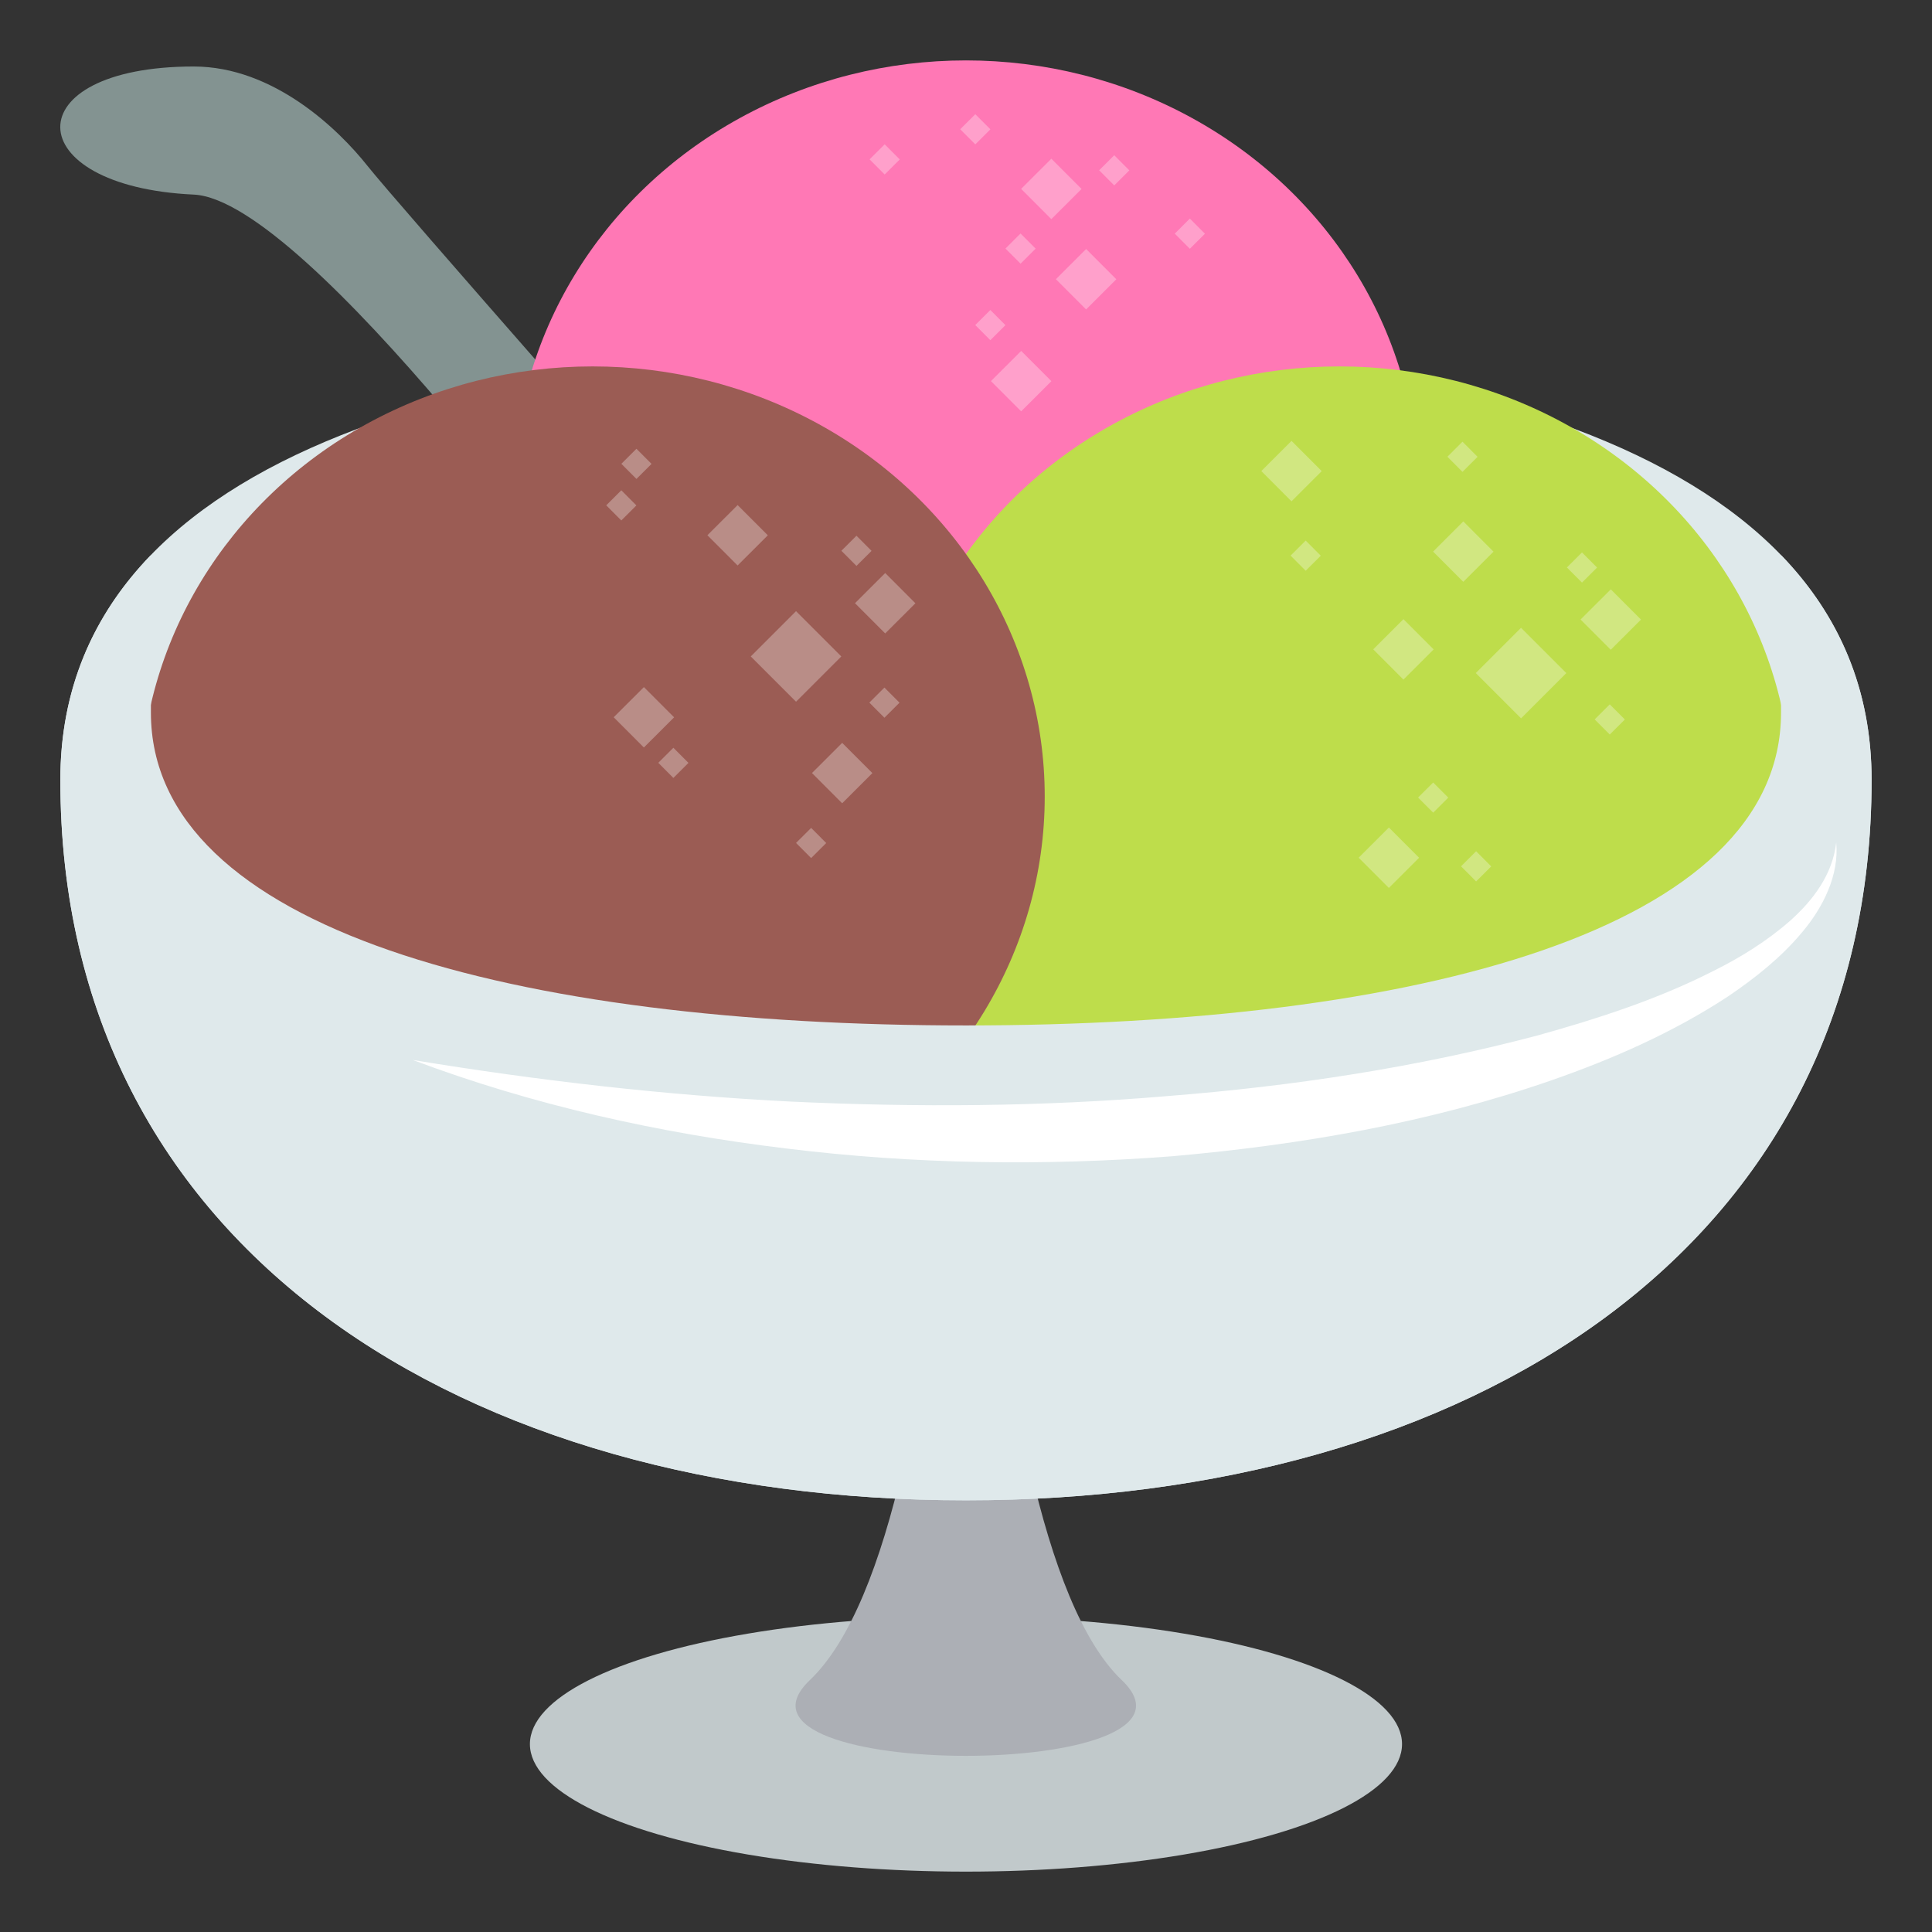
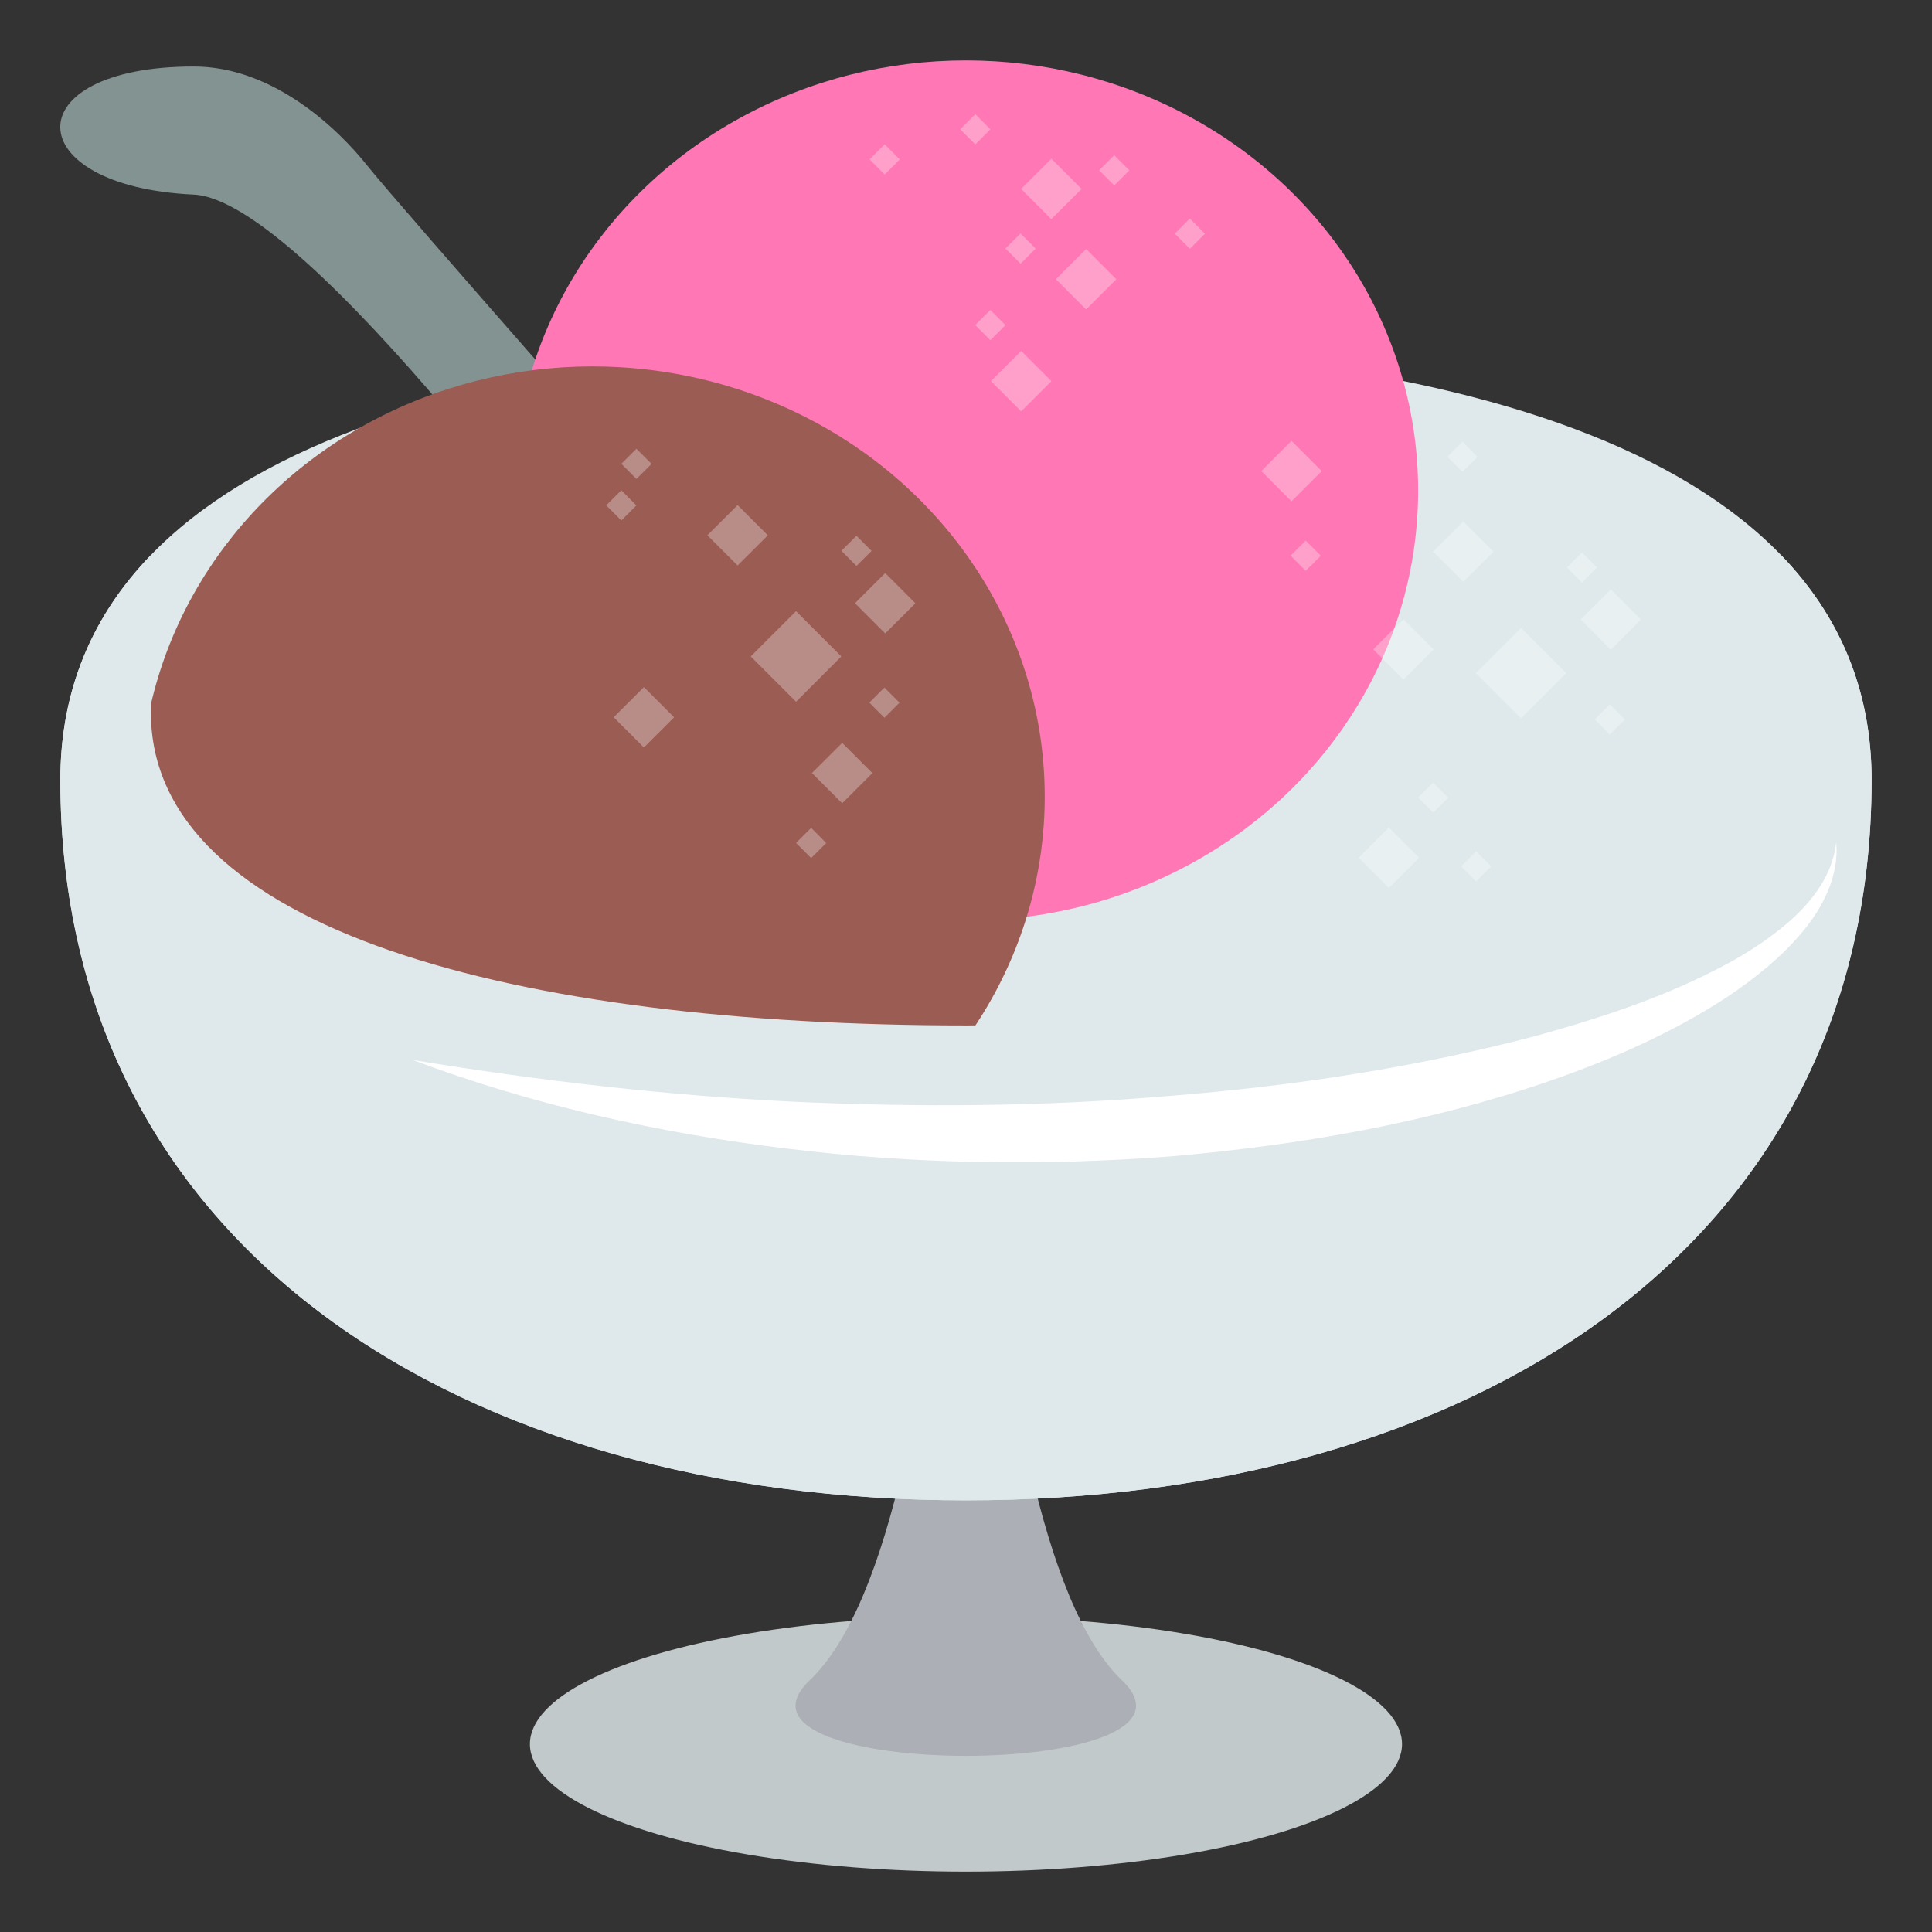
<svg xmlns="http://www.w3.org/2000/svg" viewBox="0 0 64 64" enable-background="new 0 0 64 64">
  <rect x="0" y="0" width="64" height="64" fill="#333333" stroke="none" />
  <ellipse fill="#c1c9cb" cx="31.999" cy="57.775" rx="14.445" ry="4.225" />
  <path fill="#acafb5" d="m37.16 55.656c3.515 3.345-13.848 3.345-10.333 0 5.399-5.14 5.167-31.409 5.167-31.409s-.102 26.396 5.166 31.409" />
  <g fill="#839391">
    <path fill-rule="evenodd" d="m23.18 18.11c0 0-10.09-11.454-11.01-12.619-.956-1.206-3.106-3.288-5.753-3.288-5.955 0-5.834 3.974 0 4.243 3.793.177 13.721 13.991 13.721 13.991l3.043-2.327" />
    <path d="m59.56 27.15c0 0 0 .199.002.541-.001-.342-.002-.541-.002-.541" />
  </g>
  <path fill="#dfe9eb" d="m61.999 25.835c0 15.595-13.432 23.865-30 23.865-16.57 0-30-8.27-30-23.865 0-10.588 13.432-14.476 30-14.476s30 3.889 30 14.476" />
  <ellipse fill="#ff78b5" cx="31.999" cy="16.25" rx="14.979" ry="14.249" />
-   <ellipse fill="#bedd4b" cx="44.37" cy="26.388" rx="14.979" ry="14.25" />
  <ellipse fill="#9b5c54" cx="19.629" cy="26.388" rx="14.979" ry="14.25" />
  <path fill="#dfe9eb" d="m58.999 18.388v5.219c0 7.188-12.09 10.362-27 10.362-14.91 0-27-3.173-27-10.362v-5.219c-1.92 1.989-3 4.448-3 7.447 0 15.595 13.43 23.865 30 23.865 16.568 0 30-8.27 30-23.865 0-2.999-1.078-5.458-3-7.447" />
  <g fill="#fff">
    <path d="m60.827 27.909c.102 1.074-.432 2.149-1.131 2.975-.703.843-1.568 1.525-2.465 2.132-1.817 1.19-3.805 2.063-5.832 2.769-4.064 1.412-8.313 2.143-12.566 2.517-4.262.328-8.549.265-12.779-.256-4.229-.509-8.412-1.44-12.379-2.933 4.179.687 8.34 1.166 12.512 1.378 4.168.195 8.341.172 12.484-.182 4.143-.325 8.267-.95 12.269-2.01 1.989-.554 3.968-1.194 5.799-2.125.92-.455 1.794-1 2.561-1.672.75-.67 1.408-1.526 1.527-2.593" />
    <g fill-rule="evenodd">
      <path transform="matrix(.707-.707.707.707-7.662 25.01)" opacity=".3" d="m25.316 20.698h2.121v2.122h-2.121z" />
      <path transform="matrix(.708-.707.707.708-5.387 22.444)" opacity=".3" d="m23.711 17.02h1.414v1.415h-1.414z" />
      <path transform="matrix(.708-.707.707.708-5.548 26.554)" opacity=".3" d="m28.595 19.272h1.414v1.415h-1.414z" />
      <path transform="matrix(.708-.707.707.708-9.941 27.19)" opacity=".3" d="m27.17 24.897h1.414v1.415h-1.414z" />
      <path transform="matrix(.708-.707.707.708-10.557 22.01)" opacity=".3" d="m20.607 23.05h1.414v1.415h-1.414z" />
      <path transform="matrix(.708-.706.706.708-4.586 25.372)" opacity=".3" d="m28.02 17.875h.706v.708h-.706z" />
      <path transform="matrix(.708-.706.706.708-4.685 19.381)" opacity=".3" d="m20.732 15h.706v.708h-.706z" />
      <path transform="matrix(.708-.706.706.708-5.803 19.43)" opacity=".3" d="m20.232 16.375h.706v.708h-.706z" />
      <path transform="matrix(.708-.706.706.708-7.869 27.496)" opacity=".3" d="m28.949 22.905h.706v.708h-.706z" />
-       <path transform="matrix(.708-.706.706.708-11.324 23.14)" opacity=".3" d="m21.96 24.905h.706v.708h-.706z" />
      <path transform="matrix(.708-.706.706.708-11.862 27.14)" opacity=".3" d="m26.523 27.555h.706v.708h-.706z" />
      <path transform="matrix(.707-.707.707.707-1.016 42.16)" opacity=".3" d="m49.34 21.244h2.121v2.122h-2.121z" />
      <path transform="matrix(.708-.707.707.708 1.256 39.584)" opacity=".3" d="m47.736 17.567h1.414v1.415h-1.414z" />
      <path transform="matrix(.708-.707.707.708 1.476 34.784)" opacity=".3" d="m42.05 14.901h1.414v1.415h-1.414z" />
      <path transform="matrix(.708-.707.707.708-6.628 40.806)" opacity=".3" d="m45.27 27.701h1.414v1.415h-1.414z" />
      <path transform="matrix(.708-.707.707.708 1.094 43.693)" opacity=".3" d="m52.618 19.817h1.414v1.415h-1.414z" />
      <path transform="matrix(.708-.707.707.708-1.61 39.13)" opacity=".3" d="m45.753 20.802h1.414v1.415h-1.414z" />
      <path transform="matrix(.708-.706.706.708 2.049 42.503)" opacity=".3" d="m52.05 18.421h.706v.708h-.706z" />
      <path transform="matrix(.708-.706.706.708 3.482 38.635)" opacity=".3" d="m48.09 14.755h.706v.708h-.706z" />
      <path transform="matrix(.708-.706.706.708-1.235 44.626)" opacity=".3" d="m52.972 23.451h.706v.708h-.706z" />
      <path transform="matrix(.708-.706.706.708-4.769 41.25)" opacity=".3" d="m47.12 26.04h.706v.708h-.706z" />
      <path transform="matrix(.708-.706.706.708-.351 35.929)" opacity=".3" d="m42.902 18.03h.706v.708h-.706z" />
      <path transform="matrix(.708-.706.706.708-5.966 42.923)" opacity=".3" d="m48.548 28.318h.706v.708h-.706z" />
      <path transform="matrix(.708-.707.707.708 5.754 26.431)" opacity=".3" d="m34.1 5.558h1.414v1.415h-1.414z" />
      <path transform="matrix(.708-.707.707.708 3.979 28.12)" opacity=".3" d="m35.25 8.546h1.414v1.415h-1.414z" />
      <path transform="matrix(.708-.707.707.708.964 27.586)" opacity=".3" d="m33.1 11.921h1.414v1.415h-1.414z" />
-       <path transform="matrix(.708-.706.706.708 6.81 27.714)" opacity=".3" d="m36.552 5.272h.706v.708h-.706z" />
+       <path transform="matrix(.708-.706.706.708 6.81 27.714)" opacity=".3" d="m36.552 5.272h.706v.708h-.706" />
      <path transform="matrix(.708-.706.706.708 6.06 30.1)" opacity=".3" d="m39.06 7.367h.706v.708h-.706z" />
      <path transform="matrix(.708-.706.706.708 4.07 26.28)" opacity=".3" d="m33.451 7.867h.706v.708h-.706z" />
      <path transform="matrix(.708-.706.706.708 1.989 26.315)" opacity=".3" d="m32.451 10.4h.706v.708h-.706z" />
      <path transform="matrix(.708-.706.706.708 4.843 22.24)" opacity=".3" d="m28.949 4.911h.706v.708h-.706z" />
      <path transform="matrix(.708-.706.706.708 6.426 24.07)" opacity=".3" d="m31.951 3.911h.706v.708h-.706z" />
    </g>
  </g>
</svg>